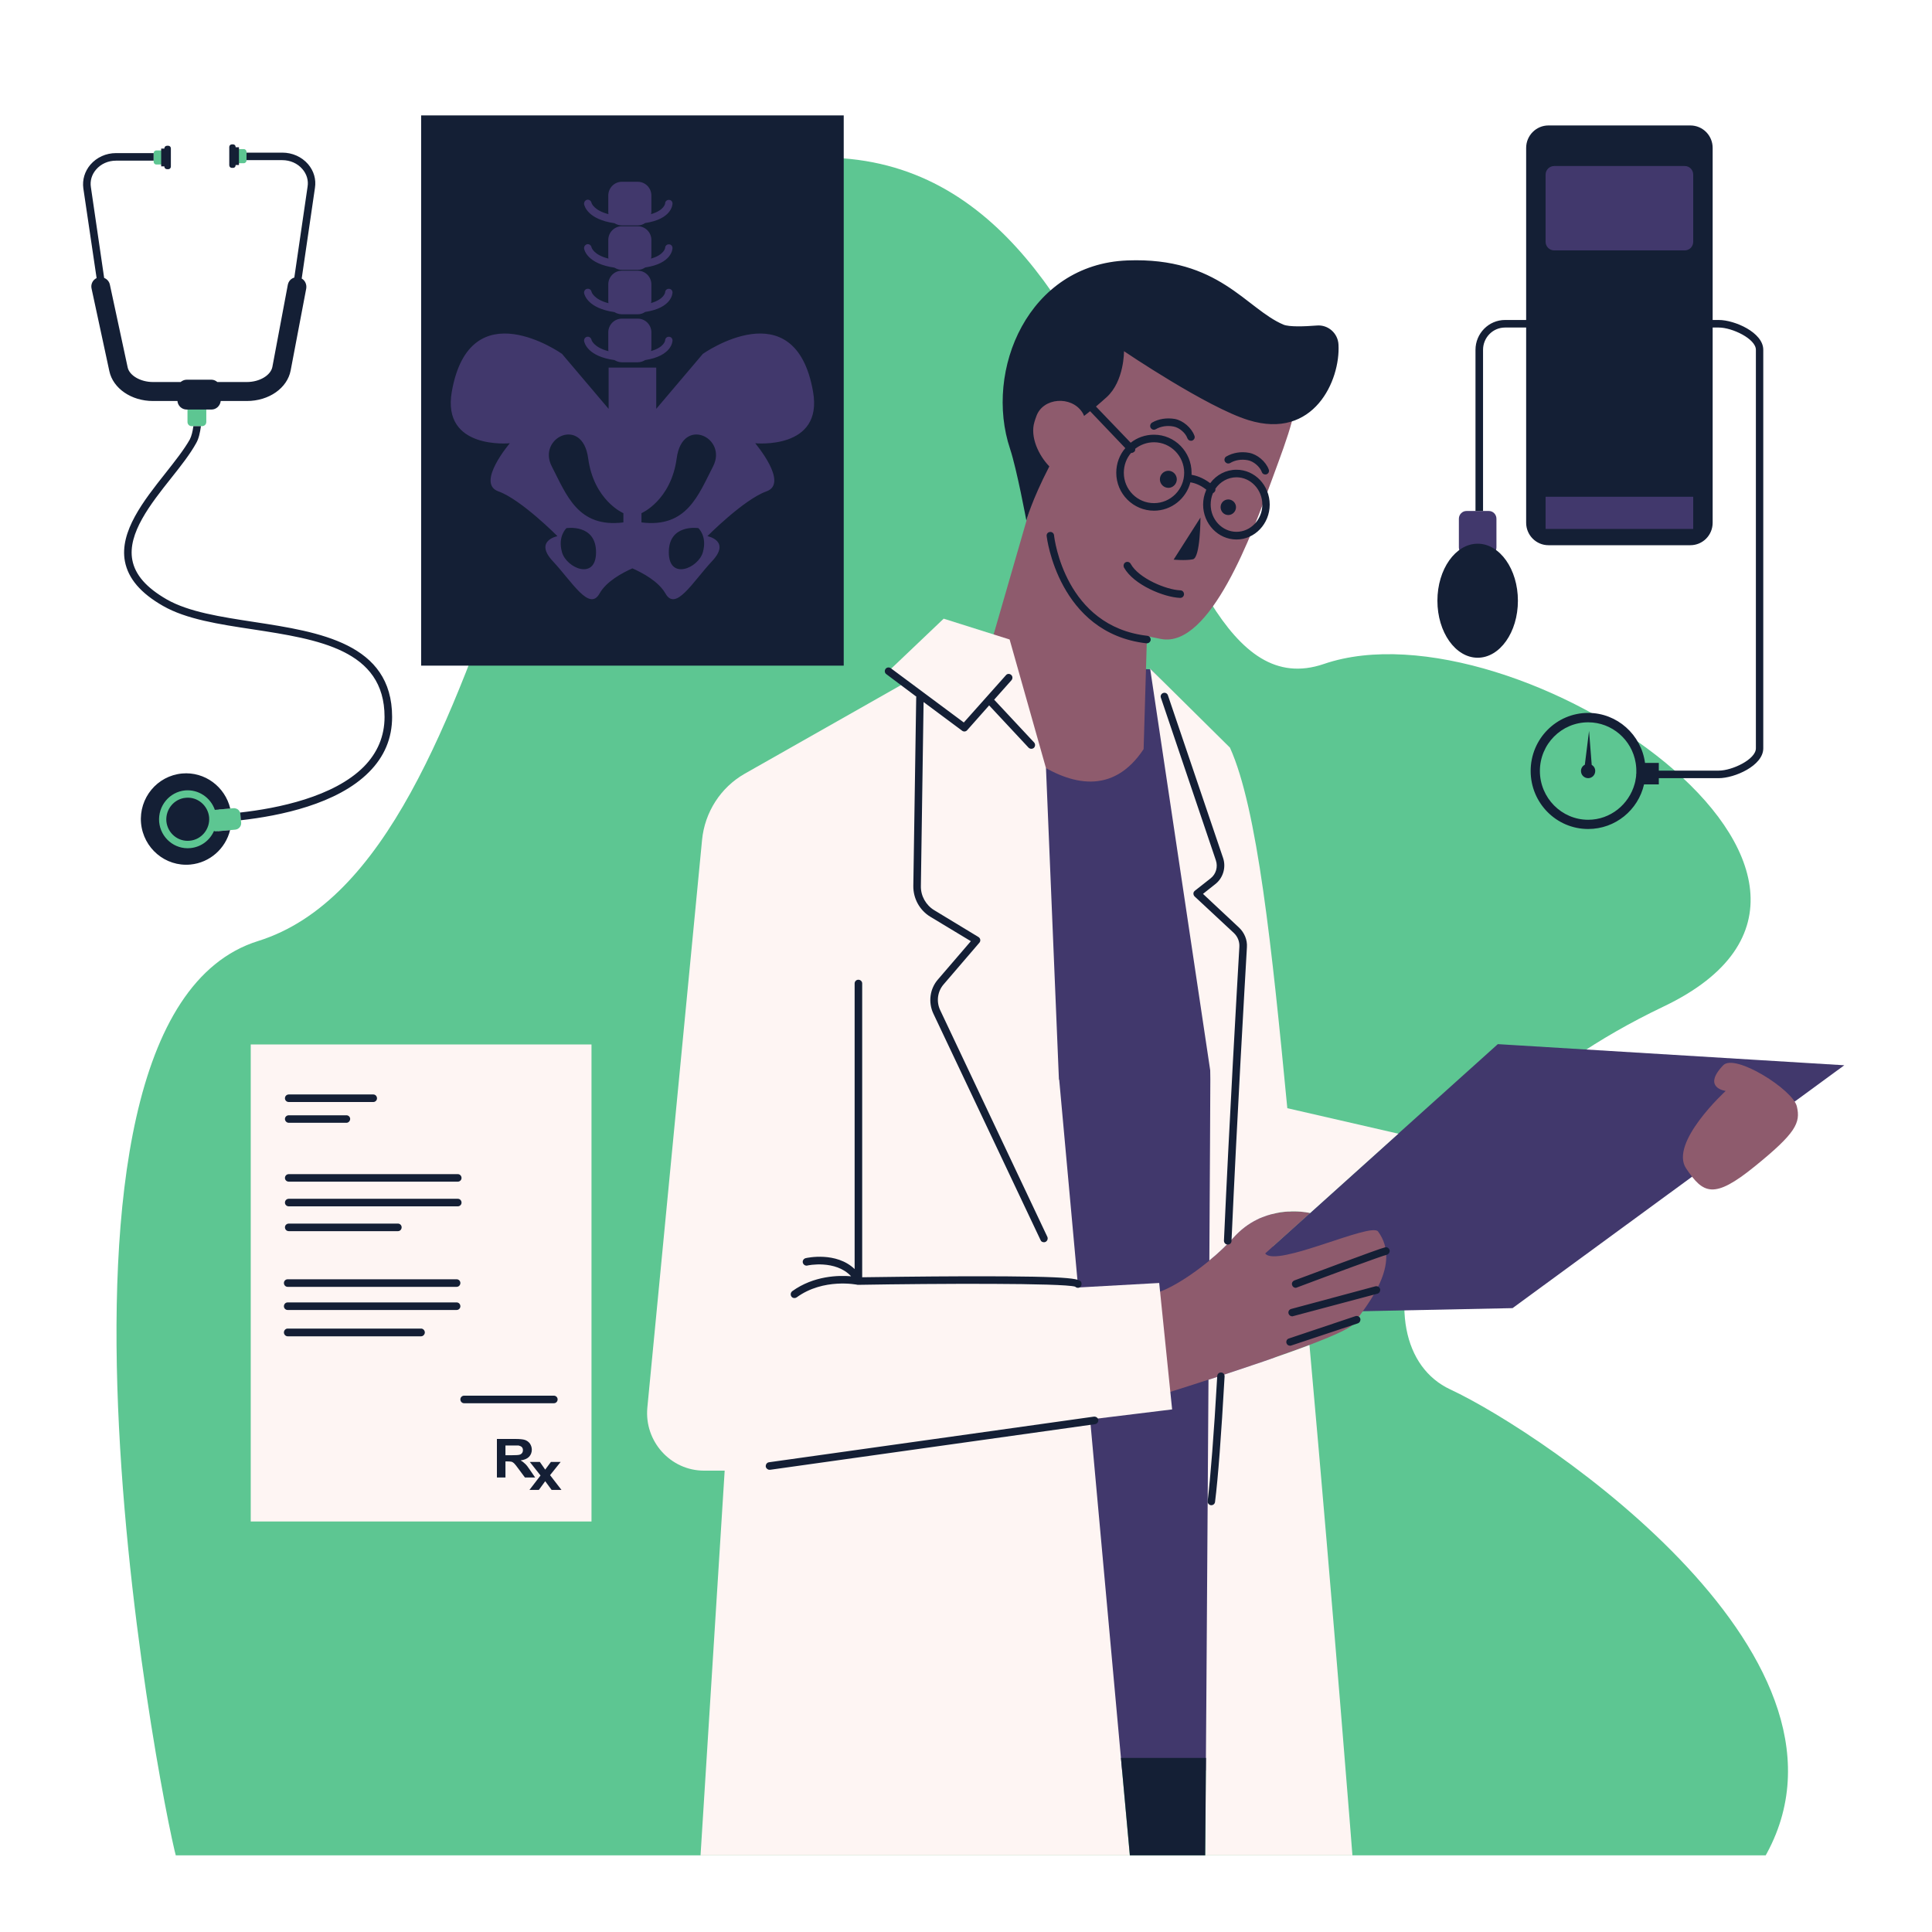
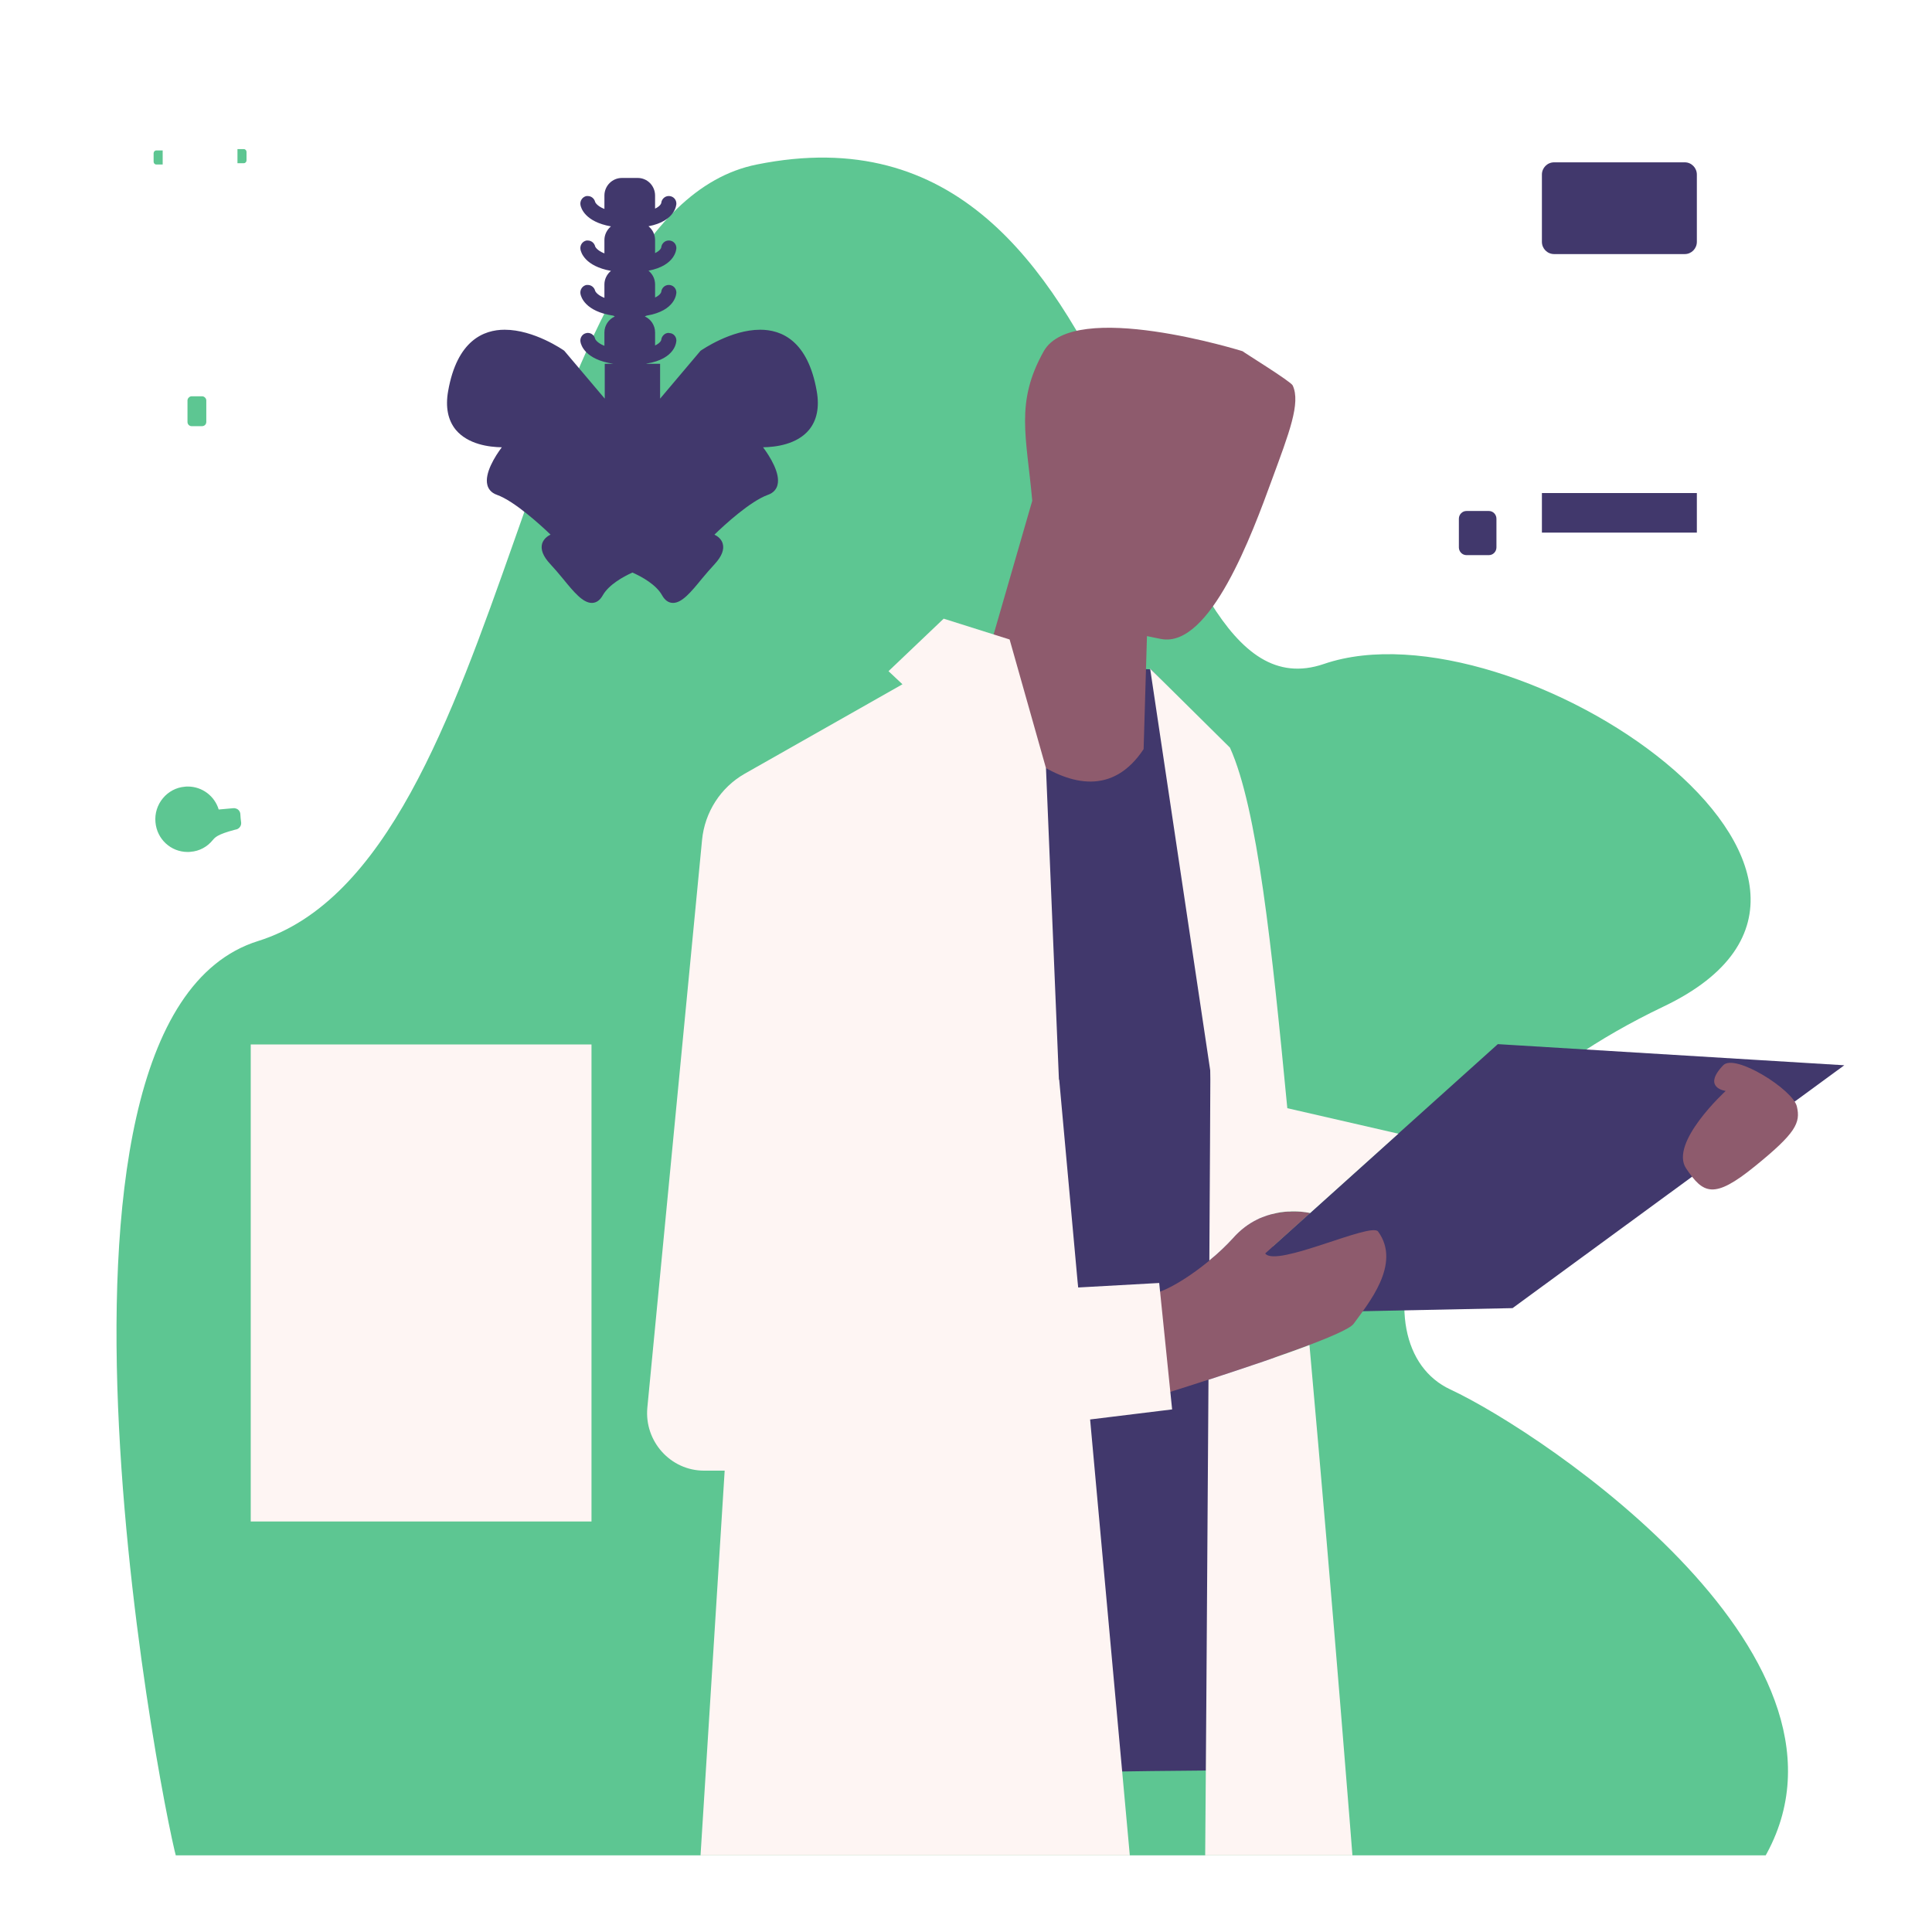
<svg xmlns="http://www.w3.org/2000/svg" width="45pt" height="45pt" viewBox="0 0 45 45" version="1.2">
  <defs>
    <clipPath id="clip1">
      <path d="M 2 3 L 42 3 L 42 43.215 L 2 43.215 Z M 2 3 " />
    </clipPath>
    <clipPath id="clip2">
      <path d="M 10.332 3.766 L 42.957 3.766 L 42.957 41.391 L 10.332 41.391 Z M 10.332 3.766 " />
    </clipPath>
    <clipPath id="clip3">
      <path d="M 5.805 14.398 L 32.637 14.398 L 32.637 43.215 L 5.805 43.215 Z M 5.805 14.398 " />
    </clipPath>
    <clipPath id="clip4">
      <path d="M 1 2 L 42 2 L 42 43.215 L 1 43.215 Z M 1 2 " />
    </clipPath>
  </defs>
  <g id="surface1">
    <rect x="0" y="0" width="45" height="45" style="fill:rgb(100%,100%,100%);fill-opacity:1;stroke:none;" />
    <rect x="0" y="0" width="45" height="45" style="fill:rgb(100%,100%,100%);fill-opacity:1;stroke:none;" />
    <g clip-path="url(#clip1)" clip-rule="nonzero">
-       <path style=" stroke:none;fill-rule:nonzero;fill:rgb(36.469%,77.649%,57.249%);fill-opacity:1;" d="M 5.531 3.473 L 5.68 3.473 C 5.715 3.473 5.742 3.504 5.742 3.539 L 5.742 3.734 C 5.742 3.77 5.715 3.801 5.68 3.801 L 5.531 3.801 Z M 3.789 3.832 L 3.641 3.832 C 3.605 3.832 3.578 3.801 3.578 3.766 L 3.578 3.57 C 3.578 3.535 3.605 3.504 3.641 3.504 L 3.789 3.504 Z M 33.781 32.363 C 31.594 31.344 32.52 26.418 38.746 23.445 C 44.973 20.477 35.293 13.938 30.836 15.465 C 26.375 16.992 26.879 1.961 17.625 3.832 C 12.074 4.949 11.984 20.051 6.012 21.918 C 0.039 23.785 3.969 43.105 4.137 43.359 L 41.031 43.379 C 43.891 38.707 35.969 33.383 33.781 32.363 Z M 4.461 9.926 L 4.707 9.926 C 4.762 9.926 4.805 9.883 4.805 9.828 L 4.805 9.328 C 4.805 9.301 4.793 9.277 4.777 9.262 C 4.758 9.242 4.734 9.23 4.707 9.23 L 4.461 9.23 C 4.438 9.23 4.414 9.242 4.395 9.262 C 4.379 9.277 4.367 9.301 4.367 9.328 L 4.367 9.828 C 4.367 9.883 4.41 9.926 4.461 9.926 Z M 3.621 19.152 C 3.602 18.949 3.664 18.75 3.793 18.594 C 3.922 18.438 4.105 18.34 4.305 18.324 C 4.328 18.32 4.352 18.32 4.375 18.32 C 4.711 18.32 5 18.543 5.094 18.855 L 5.438 18.824 C 5.457 18.824 5.477 18.824 5.496 18.832 C 5.551 18.848 5.594 18.898 5.598 18.961 L 5.605 19.059 L 5.617 19.16 C 5.625 19.242 5.562 19.316 5.48 19.324 L 5.074 19.359 C 5.047 19.438 5.008 19.508 4.953 19.57 C 4.824 19.727 4.645 19.824 4.441 19.84 C 4.418 19.844 4.395 19.844 4.371 19.844 C 3.98 19.844 3.656 19.547 3.621 19.152 " />
+       <path style=" stroke:none;fill-rule:nonzero;fill:rgb(36.469%,77.649%,57.249%);fill-opacity:1;" d="M 5.531 3.473 L 5.68 3.473 C 5.715 3.473 5.742 3.504 5.742 3.539 L 5.742 3.734 C 5.742 3.77 5.715 3.801 5.68 3.801 L 5.531 3.801 Z M 3.789 3.832 L 3.641 3.832 C 3.605 3.832 3.578 3.801 3.578 3.766 L 3.578 3.57 C 3.578 3.535 3.605 3.504 3.641 3.504 L 3.789 3.504 Z M 33.781 32.363 C 31.594 31.344 32.52 26.418 38.746 23.445 C 44.973 20.477 35.293 13.938 30.836 15.465 C 26.375 16.992 26.879 1.961 17.625 3.832 C 12.074 4.949 11.984 20.051 6.012 21.918 C 0.039 23.785 3.969 43.105 4.137 43.359 L 41.031 43.379 C 43.891 38.707 35.969 33.383 33.781 32.363 Z M 4.461 9.926 L 4.707 9.926 C 4.762 9.926 4.805 9.883 4.805 9.828 L 4.805 9.328 C 4.805 9.301 4.793 9.277 4.777 9.262 C 4.758 9.242 4.734 9.23 4.707 9.23 L 4.461 9.23 C 4.438 9.23 4.414 9.242 4.395 9.262 C 4.379 9.277 4.367 9.301 4.367 9.328 L 4.367 9.828 C 4.367 9.883 4.41 9.926 4.461 9.926 Z M 3.621 19.152 C 3.602 18.949 3.664 18.75 3.793 18.594 C 3.922 18.438 4.105 18.34 4.305 18.324 C 4.328 18.32 4.352 18.32 4.375 18.32 C 4.711 18.32 5 18.543 5.094 18.855 L 5.438 18.824 C 5.457 18.824 5.477 18.824 5.496 18.832 C 5.551 18.848 5.594 18.898 5.598 18.961 L 5.605 19.059 L 5.617 19.16 C 5.625 19.242 5.562 19.316 5.48 19.324 C 5.047 19.438 5.008 19.508 4.953 19.57 C 4.824 19.727 4.645 19.824 4.441 19.84 C 4.418 19.844 4.395 19.844 4.371 19.844 C 3.98 19.844 3.656 19.547 3.621 19.152 " />
    </g>
    <g clip-path="url(#clip2)" clip-rule="nonzero">
      <path style=" stroke:none;fill-rule:nonzero;fill:rgb(25.49%,21.959%,42.349%);fill-opacity:1;" d="M 16.832 12.656 C 16.875 12.797 16.812 12.957 16.648 13.137 C 16.547 13.246 16.445 13.363 16.348 13.48 C 16.09 13.797 15.883 14.043 15.676 14.043 C 15.574 14.043 15.488 13.984 15.422 13.867 C 15.285 13.617 14.945 13.43 14.73 13.336 C 14.52 13.43 14.18 13.617 14.039 13.867 C 13.973 13.984 13.887 14.043 13.785 14.043 C 13.578 14.043 13.371 13.797 13.113 13.48 C 13.016 13.363 12.918 13.246 12.816 13.137 C 12.648 12.957 12.586 12.797 12.629 12.656 C 12.664 12.555 12.746 12.488 12.824 12.453 C 12.586 12.223 11.98 11.672 11.578 11.527 C 11.43 11.477 11.371 11.375 11.352 11.297 C 11.281 11.027 11.527 10.633 11.688 10.418 C 11.395 10.414 10.902 10.352 10.617 10.012 C 10.434 9.789 10.371 9.484 10.438 9.109 C 10.645 7.926 11.27 7.68 11.754 7.68 C 12.441 7.68 13.113 8.148 13.141 8.168 L 13.148 8.176 L 14.086 9.285 L 14.086 8.473 L 14.289 8.473 C 14.289 8.473 14.285 8.473 14.285 8.473 C 13.625 8.375 13.531 8.031 13.52 7.961 C 13.504 7.867 13.566 7.773 13.66 7.758 C 13.672 7.754 13.68 7.754 13.691 7.754 C 13.773 7.754 13.844 7.812 13.863 7.895 C 13.863 7.895 13.898 7.984 14.078 8.055 L 14.078 7.742 C 14.078 7.578 14.18 7.434 14.32 7.371 C 14.309 7.363 14.297 7.359 14.285 7.352 C 13.625 7.254 13.531 6.91 13.52 6.844 C 13.504 6.746 13.566 6.656 13.66 6.637 C 13.672 6.637 13.68 6.637 13.691 6.637 C 13.773 6.637 13.844 6.695 13.863 6.777 C 13.863 6.777 13.898 6.867 14.078 6.938 L 14.078 6.625 C 14.078 6.496 14.141 6.383 14.23 6.309 C 13.621 6.199 13.531 5.875 13.52 5.809 C 13.504 5.711 13.566 5.621 13.66 5.602 C 13.672 5.602 13.68 5.602 13.691 5.602 C 13.773 5.602 13.844 5.66 13.863 5.742 C 13.863 5.742 13.898 5.832 14.078 5.902 L 14.078 5.59 C 14.078 5.461 14.141 5.348 14.23 5.273 C 13.621 5.164 13.531 4.84 13.52 4.773 C 13.504 4.676 13.566 4.586 13.66 4.566 C 13.672 4.566 13.68 4.566 13.691 4.566 C 13.773 4.566 13.844 4.625 13.863 4.707 C 13.863 4.707 13.898 4.797 14.078 4.867 L 14.078 4.555 C 14.078 4.328 14.262 4.145 14.484 4.145 L 14.855 4.145 C 15.078 4.145 15.258 4.328 15.258 4.555 L 15.258 4.859 C 15.391 4.797 15.402 4.727 15.402 4.727 C 15.41 4.641 15.484 4.566 15.574 4.566 L 15.586 4.566 C 15.68 4.57 15.754 4.645 15.754 4.742 C 15.754 4.758 15.742 5.148 15.105 5.27 C 15.199 5.348 15.258 5.461 15.258 5.59 L 15.258 5.895 C 15.391 5.832 15.402 5.762 15.402 5.762 C 15.41 5.676 15.484 5.602 15.574 5.602 L 15.586 5.602 C 15.68 5.605 15.754 5.68 15.754 5.777 C 15.754 5.793 15.742 6.184 15.105 6.305 C 15.199 6.383 15.258 6.496 15.258 6.625 L 15.258 6.93 C 15.391 6.867 15.402 6.797 15.402 6.797 C 15.41 6.711 15.484 6.637 15.574 6.637 L 15.586 6.637 C 15.68 6.641 15.754 6.719 15.754 6.812 C 15.754 6.828 15.746 7.238 15.059 7.352 C 15.047 7.359 15.031 7.363 15.02 7.371 C 15.16 7.434 15.258 7.578 15.258 7.742 L 15.258 8.047 C 15.391 7.984 15.402 7.918 15.402 7.914 C 15.41 7.832 15.484 7.754 15.57 7.754 C 15.578 7.754 15.586 7.754 15.59 7.758 C 15.68 7.758 15.754 7.836 15.754 7.93 C 15.754 7.949 15.746 8.359 15.059 8.469 C 15.055 8.473 15.051 8.473 15.051 8.473 L 15.375 8.473 L 15.375 9.285 L 16.312 8.176 L 16.32 8.168 C 16.352 8.148 17.023 7.68 17.707 7.68 C 18.195 7.68 18.816 7.926 19.023 9.109 C 19.09 9.484 19.027 9.789 18.844 10.012 C 18.562 10.352 18.066 10.414 17.773 10.418 C 17.934 10.633 18.18 11.027 18.109 11.297 C 18.09 11.375 18.031 11.477 17.883 11.527 C 17.48 11.672 16.875 12.223 16.641 12.453 C 16.715 12.488 16.801 12.555 16.832 12.656 Z M 33.98 12.75 L 33.98 12.082 C 33.98 11.984 34.059 11.902 34.156 11.902 L 34.68 11.902 C 34.777 11.902 34.855 11.984 34.855 12.082 L 34.855 12.75 C 34.855 12.848 34.777 12.93 34.68 12.93 L 34.156 12.93 C 34.059 12.93 33.98 12.848 33.98 12.75 Z M 35.914 12.406 L 35.914 11.484 L 39.523 11.484 L 39.523 12.406 Z M 36.199 5.918 C 36.039 5.918 35.914 5.789 35.914 5.633 L 35.914 4.066 C 35.914 3.91 36.039 3.781 36.199 3.781 L 39.242 3.781 C 39.398 3.781 39.523 3.91 39.523 4.066 L 39.523 5.633 C 39.523 5.789 39.398 5.918 39.242 5.918 Z M 35.23 30.469 L 29.684 30.582 C 29.688 30.965 29.691 31.355 29.691 31.746 C 29.691 34.047 30.16 39.953 30.09 41.23 C 25.5 41.23 22.043 41.367 17.316 41.367 C 17.258 39.684 17.68 37.465 17.641 35.09 C 17.547 29.734 17.133 23.59 18.008 21.043 C 19.055 17.996 20.777 16.836 22.281 16.473 L 22.355 15.461 L 26.809 15.59 L 28.191 17.039 L 27.594 17.098 C 28.82 18.855 29.484 23.648 29.648 29.031 L 34.887 24.32 L 42.957 24.812 L 35.23 30.469 " />
    </g>
    <path style=" stroke:none;fill-rule:nonzero;fill:rgb(55.688%,35.689%,42.749%);fill-opacity:1;" d="M 41.852 25.77 C 41.762 25.383 40.41 24.527 40.137 24.812 C 39.633 25.34 40.195 25.41 40.195 25.41 C 40.195 25.41 38.875 26.617 39.273 27.215 C 39.672 27.809 39.918 27.941 40.871 27.168 C 41.824 26.395 41.945 26.156 41.852 25.77 Z M 29.469 29.195 L 30.516 28.254 C 30.516 28.254 29.473 27.988 28.719 28.84 C 28.215 29.41 27.191 30.145 26.746 30.145 C 26.297 30.145 24.023 30.504 24.023 30.504 L 24.094 33.387 C 24.094 33.387 31.191 31.297 31.527 30.836 C 31.859 30.375 32.652 29.441 32.098 28.684 C 31.934 28.461 29.715 29.535 29.469 29.195 Z M 22.676 16.395 L 24.043 11.664 C 23.91 10.164 23.641 9.379 24.309 8.184 C 25 6.949 28.941 8.18 28.941 8.18 C 28.98 8.215 30.07 8.887 30.109 8.977 C 30.301 9.387 30.023 10.09 29.629 11.164 C 29.168 12.426 28.188 15.102 27.043 14.883 C 26.93 14.859 26.82 14.84 26.715 14.816 L 26.637 17.449 C 25.191 19.629 22.676 16.395 22.676 16.395 " />
    <g clip-path="url(#clip3)" clip-rule="nonzero">
      <path style=" stroke:none;fill-rule:nonzero;fill:rgb(99.609%,96.078%,95.29%);fill-opacity:1;" d="M 5.84 35.438 L 13.777 35.438 L 13.777 24.328 L 5.84 24.328 Z M 27 29.883 L 25.113 29.988 L 25.098 29.84 L 24.672 25.16 C 24.676 25.164 24.668 25.152 24.66 25.129 L 24.664 25.137 L 24.363 17.891 L 23.516 14.895 L 21.98 14.41 L 20.695 15.633 L 21.02 15.938 L 17.348 18.02 C 16.785 18.34 16.414 18.918 16.352 19.566 L 15.078 32.785 C 15.004 33.57 15.617 34.254 16.398 34.254 L 16.879 34.254 L 16.309 43.34 L 26.332 43.398 L 25.391 33.062 L 27.301 32.828 Z M 28.148 32.137 C 28.117 37.301 28.07 43.379 28.07 43.379 L 31.512 43.359 C 31.512 43.359 31.074 37.723 30.5 31.328 C 29.871 31.566 29.023 31.852 28.148 32.137 Z M 28.188 24.93 L 26.789 15.574 L 28.648 17.414 C 29.289 18.832 29.625 22.074 29.984 25.812 L 32.57 26.406 L 30.516 28.254 C 30.516 28.254 30.363 28.215 30.129 28.215 C 30.129 28.215 30.125 28.215 30.125 28.215 C 30.098 28.215 30.07 28.215 30.043 28.219 C 30.039 28.219 30.035 28.219 30.031 28.219 C 30.004 28.219 29.977 28.219 29.949 28.223 C 29.945 28.223 29.941 28.223 29.938 28.223 C 29.906 28.227 29.875 28.23 29.844 28.234 C 29.844 28.234 29.84 28.234 29.836 28.234 C 29.699 28.258 29.547 28.293 29.395 28.355 C 29.391 28.355 29.391 28.359 29.387 28.359 C 29.352 28.371 29.316 28.387 29.281 28.406 C 29.09 28.5 28.898 28.637 28.719 28.84 C 28.57 29.004 28.379 29.188 28.168 29.359 C 28.18 27.23 28.191 25.586 28.191 25.133 C 28.191 25.074 28.188 25.004 28.188 24.93 " />
    </g>
    <g clip-path="url(#clip4)" clip-rule="nonzero">
-       <path style=" stroke:none;fill-rule:nonzero;fill:rgb(7.84%,12.16%,20.779%);fill-opacity:1;" d="M 37.074 17.816 L 37.012 17.023 L 36.914 17.812 C 36.859 17.84 36.824 17.895 36.824 17.957 C 36.824 18.051 36.898 18.125 36.992 18.125 C 37.082 18.125 37.156 18.051 37.156 17.957 C 37.156 17.898 37.125 17.844 37.074 17.816 Z M 38.113 17.957 C 38.113 17.926 38.113 17.891 38.109 17.859 C 38.105 17.832 38.105 17.801 38.098 17.77 C 38.012 17.234 37.547 16.824 36.992 16.824 C 36.371 16.824 35.867 17.332 35.867 17.957 C 35.867 18.582 36.371 19.094 36.992 19.094 C 37.508 19.094 37.941 18.738 38.074 18.258 C 38.086 18.219 38.094 18.18 38.098 18.141 C 38.102 18.125 38.105 18.113 38.105 18.098 C 38.109 18.082 38.109 18.07 38.109 18.055 C 38.109 18.051 38.109 18.047 38.109 18.043 C 38.109 18.039 38.109 18.039 38.109 18.035 C 38.109 18.031 38.109 18.027 38.113 18.023 C 38.113 18.004 38.113 17.98 38.113 17.957 Z M 39.438 11.57 L 36 11.57 L 36 12.32 L 39.438 12.32 Z M 36 5.633 C 36 5.742 36.09 5.832 36.199 5.832 L 39.242 5.832 C 39.352 5.832 39.438 5.742 39.438 5.633 L 39.438 4.066 C 39.438 3.957 39.352 3.867 39.242 3.867 L 36.199 3.867 C 36.09 3.867 36 3.957 36 4.066 Z M 41.07 8.148 L 41.07 17.43 C 41.07 17.836 40.398 18.125 40.035 18.125 L 38.637 18.125 L 38.637 18.27 L 38.293 18.27 C 38.156 18.867 37.625 19.309 36.992 19.309 C 36.25 19.309 35.652 18.703 35.652 17.957 C 35.652 17.211 36.25 16.605 36.992 16.605 C 37.668 16.605 38.227 17.113 38.316 17.77 L 38.637 17.77 L 38.637 17.949 L 40.035 17.949 C 40.344 17.949 40.898 17.688 40.898 17.43 L 40.898 8.148 C 40.898 7.891 40.344 7.629 40.035 7.629 L 39.891 7.629 L 39.891 12.176 C 39.891 12.465 39.66 12.699 39.371 12.699 L 36.066 12.699 C 35.781 12.699 35.547 12.465 35.547 12.176 L 35.547 7.629 L 35.055 7.629 C 34.77 7.629 34.543 7.863 34.543 8.148 L 34.543 11.902 L 34.367 11.902 L 34.367 8.148 C 34.367 7.766 34.676 7.453 35.055 7.453 L 35.547 7.453 L 35.547 3.445 C 35.547 3.156 35.781 2.922 36.066 2.922 L 39.371 2.922 C 39.66 2.922 39.891 3.156 39.891 3.445 L 39.891 7.453 L 40.035 7.453 C 40.398 7.453 41.07 7.742 41.07 8.148 Z M 34.418 12.664 C 33.902 12.664 33.48 13.258 33.48 13.992 C 33.48 14.727 33.902 15.32 34.418 15.32 C 34.934 15.32 35.355 14.727 35.355 13.992 C 35.355 13.258 34.934 12.664 34.418 12.664 Z M 18.938 9.125 C 18.52 6.723 16.371 8.242 16.371 8.242 L 15.285 9.523 L 15.285 8.562 L 14.176 8.562 L 14.176 9.523 L 13.09 8.242 C 13.09 8.242 10.945 6.723 10.523 9.125 C 10.285 10.484 11.875 10.324 11.875 10.324 C 11.875 10.324 11.078 11.258 11.609 11.445 C 12.137 11.633 12.984 12.488 12.984 12.488 C 12.984 12.488 12.43 12.594 12.879 13.074 C 13.328 13.555 13.727 14.25 13.965 13.824 C 14.121 13.543 14.492 13.344 14.73 13.238 C 14.969 13.344 15.34 13.543 15.5 13.824 C 15.738 14.25 16.133 13.555 16.582 13.074 C 17.035 12.594 16.477 12.488 16.477 12.488 C 16.477 12.488 17.324 11.633 17.852 11.445 C 18.383 11.258 17.59 10.324 17.59 10.324 C 17.59 10.324 19.176 10.484 18.938 9.125 Z M 13.605 7.945 C 13.613 7.988 13.688 8.301 14.312 8.387 C 14.363 8.418 14.422 8.438 14.484 8.438 L 14.855 8.438 C 14.918 8.438 14.977 8.418 15.027 8.387 C 15.656 8.289 15.664 7.945 15.664 7.93 C 15.664 7.883 15.629 7.844 15.582 7.844 C 15.535 7.84 15.492 7.879 15.492 7.93 C 15.492 7.93 15.473 8.09 15.164 8.176 C 15.168 8.156 15.172 8.137 15.172 8.117 L 15.172 7.742 C 15.172 7.566 15.031 7.422 14.855 7.422 L 14.484 7.422 C 14.309 7.422 14.168 7.566 14.168 7.742 L 14.168 8.117 C 14.168 8.137 14.168 8.16 14.172 8.18 C 13.828 8.09 13.777 7.922 13.777 7.914 C 13.766 7.867 13.723 7.836 13.676 7.844 C 13.629 7.852 13.598 7.898 13.605 7.945 Z M 13.605 6.828 C 13.613 6.867 13.688 7.18 14.312 7.27 C 14.363 7.301 14.422 7.32 14.484 7.32 L 14.855 7.32 C 14.918 7.32 14.977 7.301 15.027 7.266 C 15.656 7.172 15.664 6.828 15.664 6.812 C 15.664 6.766 15.629 6.727 15.582 6.727 C 15.535 6.723 15.492 6.762 15.492 6.809 C 15.492 6.812 15.473 6.969 15.164 7.059 C 15.168 7.039 15.172 7.02 15.172 7 L 15.172 6.625 C 15.172 6.449 15.031 6.305 14.855 6.305 L 14.484 6.305 C 14.309 6.305 14.168 6.449 14.168 6.625 L 14.168 7 C 14.168 7.02 14.168 7.039 14.172 7.062 C 13.828 6.973 13.777 6.801 13.777 6.793 C 13.766 6.746 13.723 6.719 13.676 6.727 C 13.629 6.734 13.598 6.781 13.605 6.828 Z M 13.605 5.793 C 13.613 5.832 13.688 6.145 14.312 6.234 C 14.363 6.266 14.422 6.285 14.484 6.285 L 14.855 6.285 C 14.918 6.285 14.977 6.266 15.027 6.23 C 15.656 6.137 15.664 5.793 15.664 5.777 C 15.664 5.73 15.629 5.691 15.582 5.691 C 15.535 5.688 15.492 5.727 15.492 5.773 C 15.492 5.777 15.473 5.934 15.164 6.023 C 15.168 6.004 15.172 5.984 15.172 5.965 L 15.172 5.59 C 15.172 5.414 15.031 5.27 14.855 5.27 L 14.484 5.27 C 14.309 5.27 14.168 5.414 14.168 5.59 L 14.168 5.965 C 14.168 5.984 14.168 6.004 14.172 6.023 C 13.828 5.938 13.777 5.766 13.777 5.758 C 13.766 5.711 13.723 5.68 13.676 5.688 C 13.629 5.699 13.598 5.742 13.605 5.793 Z M 13.605 4.758 C 13.613 4.797 13.688 5.109 14.312 5.199 C 14.363 5.23 14.422 5.25 14.484 5.25 L 14.855 5.25 C 14.918 5.25 14.977 5.23 15.027 5.195 C 15.656 5.102 15.664 4.758 15.664 4.742 C 15.664 4.691 15.629 4.656 15.582 4.656 C 15.535 4.652 15.492 4.691 15.492 4.738 C 15.492 4.742 15.473 4.898 15.164 4.988 C 15.168 4.969 15.172 4.949 15.172 4.926 L 15.172 4.555 C 15.172 4.379 15.031 4.234 14.855 4.234 L 14.484 4.234 C 14.309 4.234 14.168 4.379 14.168 4.555 L 14.168 4.926 C 14.168 4.949 14.168 4.969 14.172 4.988 C 13.828 4.898 13.777 4.73 13.777 4.723 C 13.766 4.676 13.723 4.645 13.676 4.652 C 13.629 4.664 13.598 4.707 13.605 4.758 Z M 19.652 15.504 L 9.809 15.504 L 9.809 2.688 L 19.652 2.688 Z M 15.762 10.672 C 15.629 11.66 14.941 11.953 14.941 11.953 L 14.941 12.168 C 16 12.301 16.266 11.527 16.609 10.863 C 16.953 10.195 15.895 9.684 15.762 10.672 Z M 13.195 12.301 C 13.195 12.301 12.984 12.488 13.09 12.863 C 13.195 13.234 13.883 13.527 13.883 12.863 C 13.883 12.195 13.195 12.301 13.195 12.301 Z M 16.266 12.301 C 16.266 12.301 15.578 12.195 15.578 12.863 C 15.578 13.527 16.266 13.234 16.371 12.863 C 16.477 12.488 16.266 12.301 16.266 12.301 Z M 13.699 10.672 C 13.566 9.684 12.508 10.195 12.852 10.863 C 13.195 11.527 13.461 12.301 14.52 12.168 L 14.52 11.953 C 14.52 11.953 13.832 11.66 13.699 10.672 Z M 4.133 9.34 C 4.141 9.449 4.234 9.539 4.348 9.539 L 4.926 9.539 C 5.039 9.539 5.129 9.449 5.141 9.34 L 5.75 9.34 C 6.266 9.34 6.691 9.039 6.77 8.629 L 7.133 6.719 C 7.148 6.625 7.105 6.531 7.027 6.488 L 7.336 4.375 C 7.367 4.176 7.309 3.98 7.176 3.824 C 7.027 3.652 6.809 3.555 6.574 3.555 L 5.742 3.555 L 5.742 3.73 L 6.574 3.73 C 6.758 3.73 6.93 3.805 7.043 3.938 C 7.145 4.055 7.188 4.203 7.164 4.348 L 6.855 6.465 C 6.777 6.488 6.719 6.551 6.703 6.637 L 6.344 8.547 C 6.305 8.742 6.047 8.898 5.75 8.898 L 5.062 8.898 C 5.027 8.867 4.977 8.844 4.926 8.844 L 4.348 8.844 C 4.293 8.844 4.246 8.867 4.207 8.898 L 3.562 8.898 C 3.273 8.898 3.012 8.746 2.973 8.555 L 2.559 6.629 C 2.543 6.555 2.492 6.5 2.426 6.473 L 2.117 4.359 C 2.094 4.211 2.137 4.066 2.238 3.949 C 2.352 3.816 2.52 3.742 2.703 3.742 L 3.578 3.742 L 3.578 3.57 C 3.578 3.566 3.578 3.566 3.578 3.566 L 2.703 3.566 C 2.469 3.566 2.254 3.664 2.105 3.836 C 1.973 3.992 1.914 4.188 1.941 4.387 L 2.25 6.477 C 2.16 6.52 2.109 6.621 2.133 6.723 L 2.547 8.645 C 2.633 9.047 3.059 9.34 3.562 9.34 Z M 4.328 18.582 C 4.055 18.605 3.852 18.852 3.875 19.129 C 3.902 19.406 4.145 19.609 4.418 19.582 C 4.691 19.559 4.895 19.312 4.871 19.035 C 4.844 18.762 4.602 18.555 4.328 18.582 Z M 5.363 18.832 C 5.242 18.324 4.77 17.969 4.242 18.016 C 3.66 18.07 3.234 18.586 3.285 19.172 C 3.34 19.758 3.852 20.191 4.434 20.137 C 4.891 20.094 5.254 19.762 5.359 19.336 L 5.043 19.363 C 5.023 19.367 5.004 19.363 4.984 19.355 C 4.887 19.574 4.684 19.73 4.434 19.754 C 4.066 19.789 3.742 19.516 3.707 19.145 C 3.676 18.773 3.945 18.445 4.312 18.41 C 4.625 18.383 4.906 18.578 5.004 18.863 Z M 9.133 16.699 C 9.133 14.98 7.43 14.719 5.926 14.488 C 5.137 14.367 4.395 14.254 3.883 13.961 C 3.41 13.688 3.148 13.391 3.082 13.043 C 2.965 12.426 3.508 11.738 3.992 11.129 C 4.219 10.844 4.43 10.574 4.57 10.32 C 4.629 10.219 4.66 10.074 4.68 9.926 L 4.504 9.926 C 4.488 10.047 4.461 10.156 4.422 10.234 C 4.285 10.477 4.074 10.742 3.855 11.02 C 3.348 11.66 2.777 12.383 2.91 13.078 C 2.988 13.477 3.277 13.816 3.797 14.113 C 4.336 14.422 5.094 14.539 5.898 14.66 C 7.402 14.891 8.957 15.129 8.957 16.699 C 8.957 17.145 8.793 17.535 8.473 17.859 C 7.773 18.562 6.473 18.828 5.59 18.926 C 5.594 18.938 5.598 18.949 5.598 18.961 L 5.609 19.105 C 6.516 19.004 7.855 18.73 8.594 17.984 C 8.953 17.625 9.133 17.195 9.133 16.699 Z M 5.398 3.91 L 5.43 3.91 C 5.465 3.91 5.488 3.883 5.488 3.848 L 5.488 3.844 L 5.566 3.844 L 5.566 3.43 L 5.488 3.43 L 5.488 3.422 C 5.488 3.391 5.465 3.363 5.43 3.363 L 5.398 3.363 C 5.367 3.363 5.34 3.391 5.34 3.422 L 5.34 3.848 C 5.34 3.883 5.367 3.91 5.398 3.91 Z M 3.828 3.879 C 3.828 3.914 3.855 3.941 3.891 3.941 L 3.922 3.941 C 3.953 3.941 3.98 3.914 3.98 3.879 L 3.98 3.457 C 3.98 3.422 3.953 3.395 3.922 3.395 L 3.891 3.395 C 3.855 3.395 3.828 3.422 3.828 3.457 L 3.828 3.461 L 3.754 3.461 L 3.754 3.875 L 3.828 3.875 Z M 9.27 28.676 C 9.316 28.676 9.355 28.637 9.355 28.586 C 9.355 28.539 9.316 28.5 9.27 28.5 L 6.727 28.5 C 6.676 28.5 6.637 28.539 6.637 28.586 C 6.637 28.637 6.676 28.676 6.727 28.676 Z M 12.988 32.594 C 12.988 32.547 12.949 32.508 12.902 32.508 L 10.809 32.508 C 10.762 32.508 10.723 32.547 10.723 32.594 C 10.723 32.645 10.762 32.684 10.809 32.684 L 12.902 32.684 C 12.949 32.684 12.988 32.645 12.988 32.594 Z M 9.809 30.945 L 6.699 30.945 C 6.652 30.945 6.613 30.988 6.613 31.035 C 6.613 31.082 6.652 31.125 6.699 31.125 L 9.809 31.125 C 9.855 31.125 9.895 31.082 9.895 31.035 C 9.895 30.988 9.855 30.945 9.809 30.945 Z M 10.637 30.336 L 6.699 30.336 C 6.652 30.336 6.613 30.375 6.613 30.426 C 6.613 30.473 6.652 30.512 6.699 30.512 L 10.637 30.512 C 10.684 30.512 10.723 30.473 10.723 30.426 C 10.723 30.375 10.684 30.336 10.637 30.336 Z M 6.613 29.883 C 6.613 29.934 6.652 29.973 6.699 29.973 L 10.637 29.973 C 10.684 29.973 10.723 29.934 10.723 29.883 C 10.723 29.836 10.684 29.797 10.637 29.797 L 6.699 29.797 C 6.652 29.797 6.613 29.836 6.613 29.883 Z M 10.75 28.012 C 10.75 27.961 10.711 27.922 10.664 27.922 L 6.727 27.922 C 6.676 27.922 6.637 27.961 6.637 28.012 C 6.637 28.059 6.676 28.098 6.727 28.098 L 10.664 28.098 C 10.711 28.098 10.75 28.059 10.75 28.012 Z M 6.727 26.152 L 8.07 26.152 C 8.117 26.152 8.156 26.109 8.156 26.062 C 8.156 26.016 8.117 25.977 8.07 25.977 L 6.727 25.977 C 6.676 25.977 6.637 26.016 6.637 26.062 C 6.637 26.109 6.676 26.152 6.727 26.152 Z M 6.727 25.668 L 8.695 25.668 C 8.742 25.668 8.781 25.629 8.781 25.582 C 8.781 25.531 8.742 25.492 8.695 25.492 L 6.727 25.492 C 6.676 25.492 6.637 25.531 6.637 25.582 C 6.637 25.629 6.676 25.668 6.727 25.668 Z M 10.664 27.348 L 6.727 27.348 C 6.676 27.348 6.637 27.387 6.637 27.438 C 6.637 27.484 6.676 27.523 6.727 27.523 L 10.664 27.523 C 10.711 27.523 10.75 27.484 10.75 27.438 C 10.75 27.387 10.711 27.348 10.664 27.348 Z M 13.059 34.051 L 12.832 34.051 L 12.699 34.23 L 12.574 34.051 L 12.34 34.051 L 12.59 34.367 L 12.332 34.703 L 12.551 34.703 L 12.699 34.5 L 12.848 34.703 L 13.078 34.703 L 12.812 34.359 Z M 12.102 33.883 C 12.129 33.875 12.145 33.863 12.16 33.844 C 12.172 33.828 12.18 33.805 12.18 33.777 C 12.18 33.746 12.172 33.723 12.152 33.703 C 12.137 33.688 12.109 33.676 12.078 33.668 C 12.062 33.668 12.012 33.668 11.93 33.668 L 11.773 33.668 L 11.773 33.895 L 11.922 33.895 C 12.02 33.895 12.078 33.891 12.102 33.883 Z M 12.465 34.414 L 12.227 34.414 L 12.082 34.219 C 12.031 34.148 11.996 34.105 11.977 34.086 C 11.957 34.066 11.938 34.055 11.918 34.047 C 11.895 34.043 11.863 34.039 11.816 34.039 L 11.773 34.039 L 11.773 34.414 L 11.574 34.414 L 11.574 33.516 L 11.996 33.516 C 12.102 33.516 12.18 33.523 12.227 33.539 C 12.273 33.555 12.312 33.582 12.344 33.625 C 12.371 33.668 12.387 33.715 12.387 33.766 C 12.387 33.832 12.363 33.891 12.32 33.934 C 12.277 33.977 12.211 34.004 12.125 34.016 C 12.168 34.039 12.203 34.066 12.23 34.094 C 12.262 34.121 12.297 34.168 12.344 34.238 Z M 29.094 10.547 C 28.906 10.512 28.719 10.543 28.562 10.633 C 28.523 10.656 28.508 10.711 28.531 10.75 C 28.559 10.793 28.609 10.809 28.652 10.785 C 28.766 10.715 28.918 10.691 29.062 10.719 C 29.195 10.742 29.344 10.867 29.391 10.996 C 29.402 11.031 29.434 11.051 29.469 11.051 C 29.48 11.051 29.492 11.051 29.5 11.047 C 29.547 11.031 29.57 10.98 29.551 10.934 C 29.484 10.75 29.285 10.582 29.094 10.547 Z M 28.441 31.969 C 28.395 31.965 28.355 32 28.352 32.051 C 28.273 33.43 28.195 34.406 28.129 34.961 C 28.121 35.008 28.156 35.051 28.203 35.059 C 28.207 35.059 28.211 35.059 28.215 35.059 C 28.258 35.059 28.297 35.027 28.301 34.98 C 28.371 34.426 28.445 33.441 28.523 32.062 C 28.527 32.012 28.492 31.969 28.441 31.969 Z M 27.363 9.758 C 27.176 9.727 26.988 9.754 26.832 9.844 C 26.793 9.871 26.777 9.922 26.801 9.965 C 26.828 10.008 26.879 10.023 26.922 9.996 C 27.035 9.93 27.188 9.906 27.332 9.934 C 27.465 9.957 27.613 10.082 27.656 10.207 C 27.672 10.246 27.703 10.266 27.738 10.266 C 27.75 10.266 27.762 10.266 27.77 10.262 C 27.816 10.242 27.84 10.195 27.82 10.148 C 27.754 9.965 27.555 9.793 27.363 9.758 Z M 28.594 28.988 C 28.594 28.988 28.594 28.988 28.598 28.988 C 28.645 28.988 28.684 28.953 28.684 28.906 C 28.812 26.051 28.992 22.949 29.043 22.062 C 29.055 21.891 28.984 21.723 28.859 21.605 L 28.02 20.82 L 28.305 20.594 C 28.488 20.453 28.562 20.203 28.488 19.984 L 27.203 16.195 C 27.188 16.148 27.137 16.125 27.094 16.141 C 27.047 16.156 27.023 16.207 27.039 16.25 L 28.32 20.039 C 28.371 20.191 28.324 20.359 28.199 20.457 L 27.832 20.746 C 27.812 20.762 27.797 20.785 27.797 20.809 C 27.797 20.836 27.805 20.859 27.824 20.879 L 28.742 21.734 C 28.828 21.816 28.875 21.934 28.867 22.055 C 28.816 22.938 28.637 26.039 28.508 28.898 C 28.508 28.945 28.543 28.988 28.594 28.988 Z M 32.035 29.961 L 30.074 30.488 C 30.027 30.5 30 30.547 30.012 30.594 C 30.023 30.633 30.059 30.66 30.098 30.66 C 30.102 30.66 30.109 30.66 30.117 30.656 L 32.082 30.133 C 32.129 30.121 32.156 30.07 32.145 30.023 C 32.133 29.977 32.082 29.949 32.035 29.961 Z M 32.266 29.051 C 32.133 29.078 30.352 29.75 30.148 29.824 C 30.102 29.844 30.078 29.891 30.098 29.938 C 30.109 29.973 30.145 29.996 30.18 29.996 C 30.188 29.996 30.199 29.992 30.207 29.988 C 30.996 29.691 32.203 29.246 32.297 29.227 C 32.344 29.215 32.375 29.168 32.367 29.121 C 32.355 29.074 32.312 29.043 32.266 29.051 Z M 31.57 30.656 L 30.02 31.176 C 29.977 31.188 29.949 31.238 29.965 31.285 C 29.977 31.324 30.012 31.344 30.047 31.344 C 30.059 31.344 30.066 31.344 30.074 31.34 L 31.625 30.824 C 31.672 30.809 31.695 30.758 31.684 30.711 C 31.668 30.664 31.617 30.641 31.57 30.656 Z M 25.48 32.996 L 17.91 34.059 C 17.863 34.066 17.832 34.109 17.836 34.16 C 17.844 34.203 17.883 34.234 17.922 34.234 C 17.926 34.234 17.934 34.234 17.938 34.234 L 25.504 33.172 C 25.555 33.164 25.586 33.121 25.582 33.07 C 25.574 33.023 25.527 32.992 25.48 32.996 Z M 27.492 13.926 C 27.539 13.926 27.578 13.887 27.578 13.84 C 27.578 13.793 27.543 13.75 27.492 13.75 C 27.164 13.738 26.52 13.469 26.336 13.133 C 26.312 13.09 26.258 13.074 26.215 13.098 C 26.172 13.121 26.16 13.176 26.18 13.219 C 26.406 13.625 27.117 13.914 27.488 13.926 C 27.488 13.926 27.492 13.926 27.492 13.926 Z M 21.344 16.227 C 21.34 16.234 21.34 16.246 21.34 16.258 L 21.273 20.637 C 21.27 20.93 21.422 21.203 21.668 21.352 L 22.613 21.922 L 21.848 22.812 C 21.656 23.031 21.617 23.344 21.738 23.605 L 24.238 28.887 C 24.25 28.918 24.281 28.934 24.316 28.934 C 24.328 28.934 24.34 28.934 24.352 28.926 C 24.395 28.906 24.414 28.852 24.395 28.809 L 21.898 23.527 C 21.805 23.328 21.836 23.094 21.977 22.93 L 22.812 21.957 C 22.828 21.938 22.836 21.914 22.832 21.887 C 22.828 21.859 22.812 21.84 22.789 21.824 L 21.758 21.199 C 21.566 21.082 21.445 20.867 21.449 20.641 L 21.512 16.352 L 22.41 17.02 C 22.445 17.047 22.496 17.043 22.527 17.008 L 23.039 16.43 L 23.957 17.414 C 23.992 17.449 24.047 17.449 24.082 17.418 C 24.117 17.383 24.117 17.328 24.086 17.293 L 23.156 16.297 L 23.559 15.844 C 23.59 15.809 23.59 15.75 23.551 15.719 C 23.516 15.688 23.461 15.688 23.43 15.727 L 22.449 16.828 L 20.746 15.562 C 20.707 15.535 20.652 15.543 20.625 15.582 C 20.598 15.621 20.605 15.676 20.645 15.703 Z M 18.766 29.305 C 18.719 29.316 18.688 29.363 18.699 29.41 C 18.711 29.457 18.758 29.488 18.805 29.477 C 18.809 29.473 19.461 29.336 19.824 29.727 C 19.535 29.703 18.957 29.711 18.453 30.074 C 18.414 30.105 18.406 30.16 18.434 30.199 C 18.449 30.223 18.477 30.234 18.504 30.234 C 18.52 30.234 18.539 30.23 18.555 30.219 C 19.18 29.762 19.965 29.922 19.977 29.926 C 19.98 29.926 19.988 29.926 19.996 29.926 C 21.812 29.895 24.758 29.883 25.043 29.969 C 25.062 29.988 25.086 29.996 25.113 29.996 C 25.16 29.992 25.195 29.949 25.191 29.898 C 25.18 29.789 25.176 29.723 22.543 29.727 C 21.473 29.73 20.395 29.746 20.082 29.75 L 20.082 22.906 C 20.082 22.859 20.043 22.82 19.992 22.82 C 19.945 22.82 19.906 22.859 19.906 22.906 L 19.906 29.559 C 19.477 29.148 18.797 29.297 18.766 29.305 Z M 24.551 12.469 C 24.547 12.418 24.5 12.383 24.453 12.391 C 24.406 12.395 24.371 12.438 24.379 12.488 C 24.379 12.508 24.652 14.75 26.703 14.984 C 26.707 14.984 26.711 14.984 26.715 14.984 C 26.758 14.984 26.797 14.949 26.801 14.906 C 26.805 14.855 26.77 14.812 26.723 14.809 C 24.812 14.59 24.559 12.555 24.551 12.469 Z M 28.609 11.996 C 28.707 11.996 28.789 11.914 28.789 11.812 C 28.789 11.715 28.707 11.633 28.609 11.633 C 28.508 11.633 28.43 11.715 28.43 11.812 C 28.43 11.914 28.508 11.996 28.609 11.996 Z M 27.215 11.363 C 27.32 11.363 27.41 11.273 27.41 11.164 C 27.41 11.055 27.32 10.965 27.215 10.965 C 27.105 10.965 27.016 11.055 27.016 11.164 C 27.016 11.273 27.105 11.363 27.215 11.363 Z M 27.785 13.027 C 27.961 12.992 27.961 12.055 27.961 12.055 L 27.336 13.035 C 27.336 13.035 27.613 13.062 27.785 13.027 Z M 26.176 11.012 C 26.176 11.402 26.488 11.719 26.879 11.719 C 27.266 11.719 27.582 11.402 27.582 11.012 C 27.582 10.621 27.266 10.301 26.879 10.301 C 26.715 10.301 26.562 10.359 26.441 10.453 C 26.445 10.48 26.438 10.508 26.418 10.523 C 26.395 10.543 26.371 10.551 26.344 10.551 C 26.238 10.672 26.176 10.836 26.176 11.012 Z M 28.199 11.754 C 28.199 12.102 28.469 12.387 28.801 12.387 C 29.129 12.387 29.402 12.102 29.402 11.754 C 29.402 11.402 29.129 11.117 28.801 11.117 C 28.602 11.117 28.422 11.219 28.309 11.383 C 28.312 11.41 28.309 11.441 28.285 11.461 C 28.277 11.473 28.266 11.48 28.254 11.484 C 28.254 11.488 28.25 11.492 28.25 11.492 C 28.215 11.574 28.199 11.664 28.199 11.754 Z M 23.527 10.457 C 22.914 8.625 23.953 6.152 26.262 6.066 C 28.395 5.984 29.02 7.191 29.895 7.562 C 30.031 7.617 30.379 7.605 30.672 7.582 C 30.934 7.559 31.164 7.762 31.176 8.027 C 31.223 8.852 30.605 10.258 29.078 9.785 C 28.113 9.488 26.18 8.18 26.18 8.18 C 26.18 8.18 26.188 8.875 25.777 9.25 C 25.691 9.328 25.605 9.402 25.527 9.469 L 26.336 10.312 C 26.484 10.195 26.672 10.125 26.879 10.125 C 27.363 10.125 27.754 10.523 27.754 11.012 C 27.754 11.027 27.754 11.043 27.754 11.059 C 27.848 11.074 28.012 11.121 28.188 11.254 C 28.332 11.059 28.555 10.941 28.801 10.941 C 29.227 10.941 29.574 11.305 29.574 11.754 C 29.574 12.199 29.227 12.566 28.801 12.566 C 28.371 12.566 28.023 12.199 28.023 11.754 C 28.023 11.637 28.047 11.527 28.09 11.426 C 28.09 11.418 28.094 11.414 28.098 11.406 C 27.941 11.281 27.801 11.246 27.727 11.234 C 27.629 11.613 27.285 11.895 26.879 11.895 C 26.395 11.895 26 11.5 26 11.012 C 26 10.793 26.078 10.59 26.211 10.438 L 25.391 9.578 C 25.34 9.617 25.293 9.656 25.25 9.688 C 25.238 9.656 25.227 9.629 25.207 9.602 C 24.949 9.211 24.297 9.262 24.141 9.688 C 24.125 9.73 24.109 9.777 24.094 9.828 C 23.988 10.176 24.191 10.605 24.441 10.863 C 24.023 11.672 23.906 12.125 23.906 12.125 C 23.906 12.125 23.684 10.93 23.527 10.457 Z M 29.996 43.379 L 29.996 43.367 L 28.07 43.379 Z M 17.355 43.379 L 22.992 43.379 L 17.355 43.348 Z M 28.09 40.945 C 28.078 42.422 28.07 43.379 28.07 43.379 L 26.332 43.379 L 26.109 40.945 L 28.09 40.945 " />
-     </g>
+       </g>
  </g>
</svg>